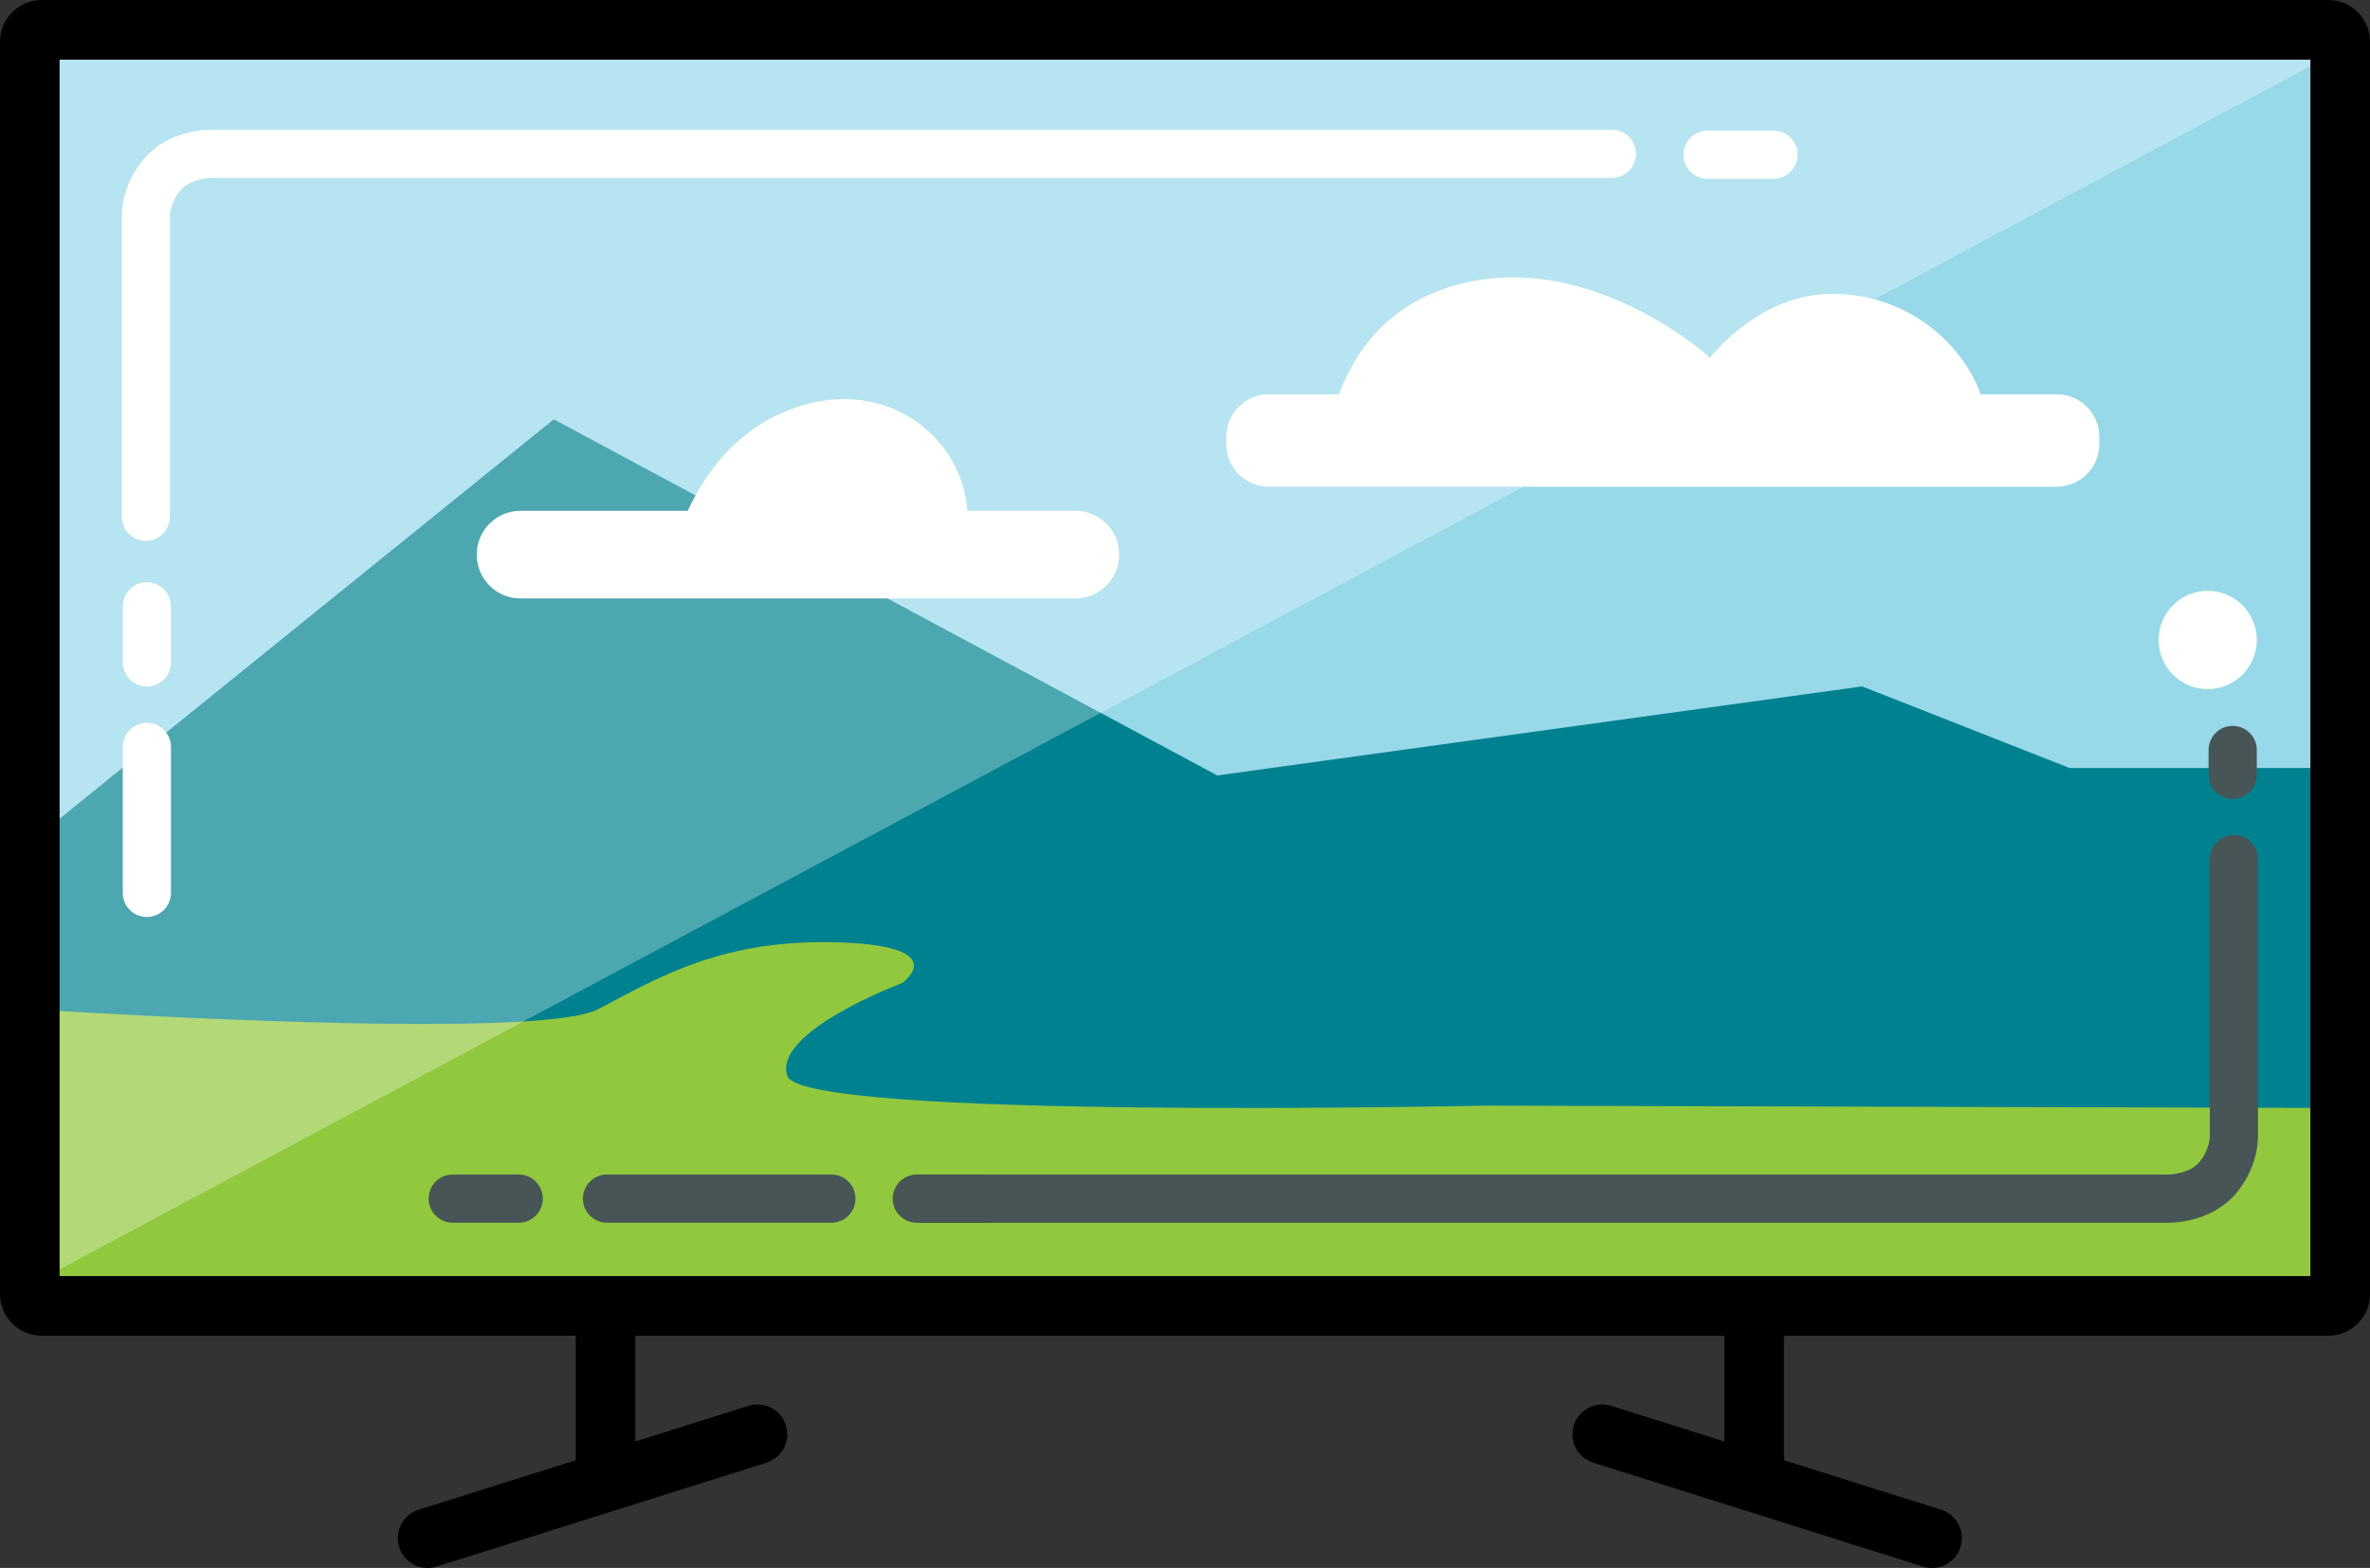
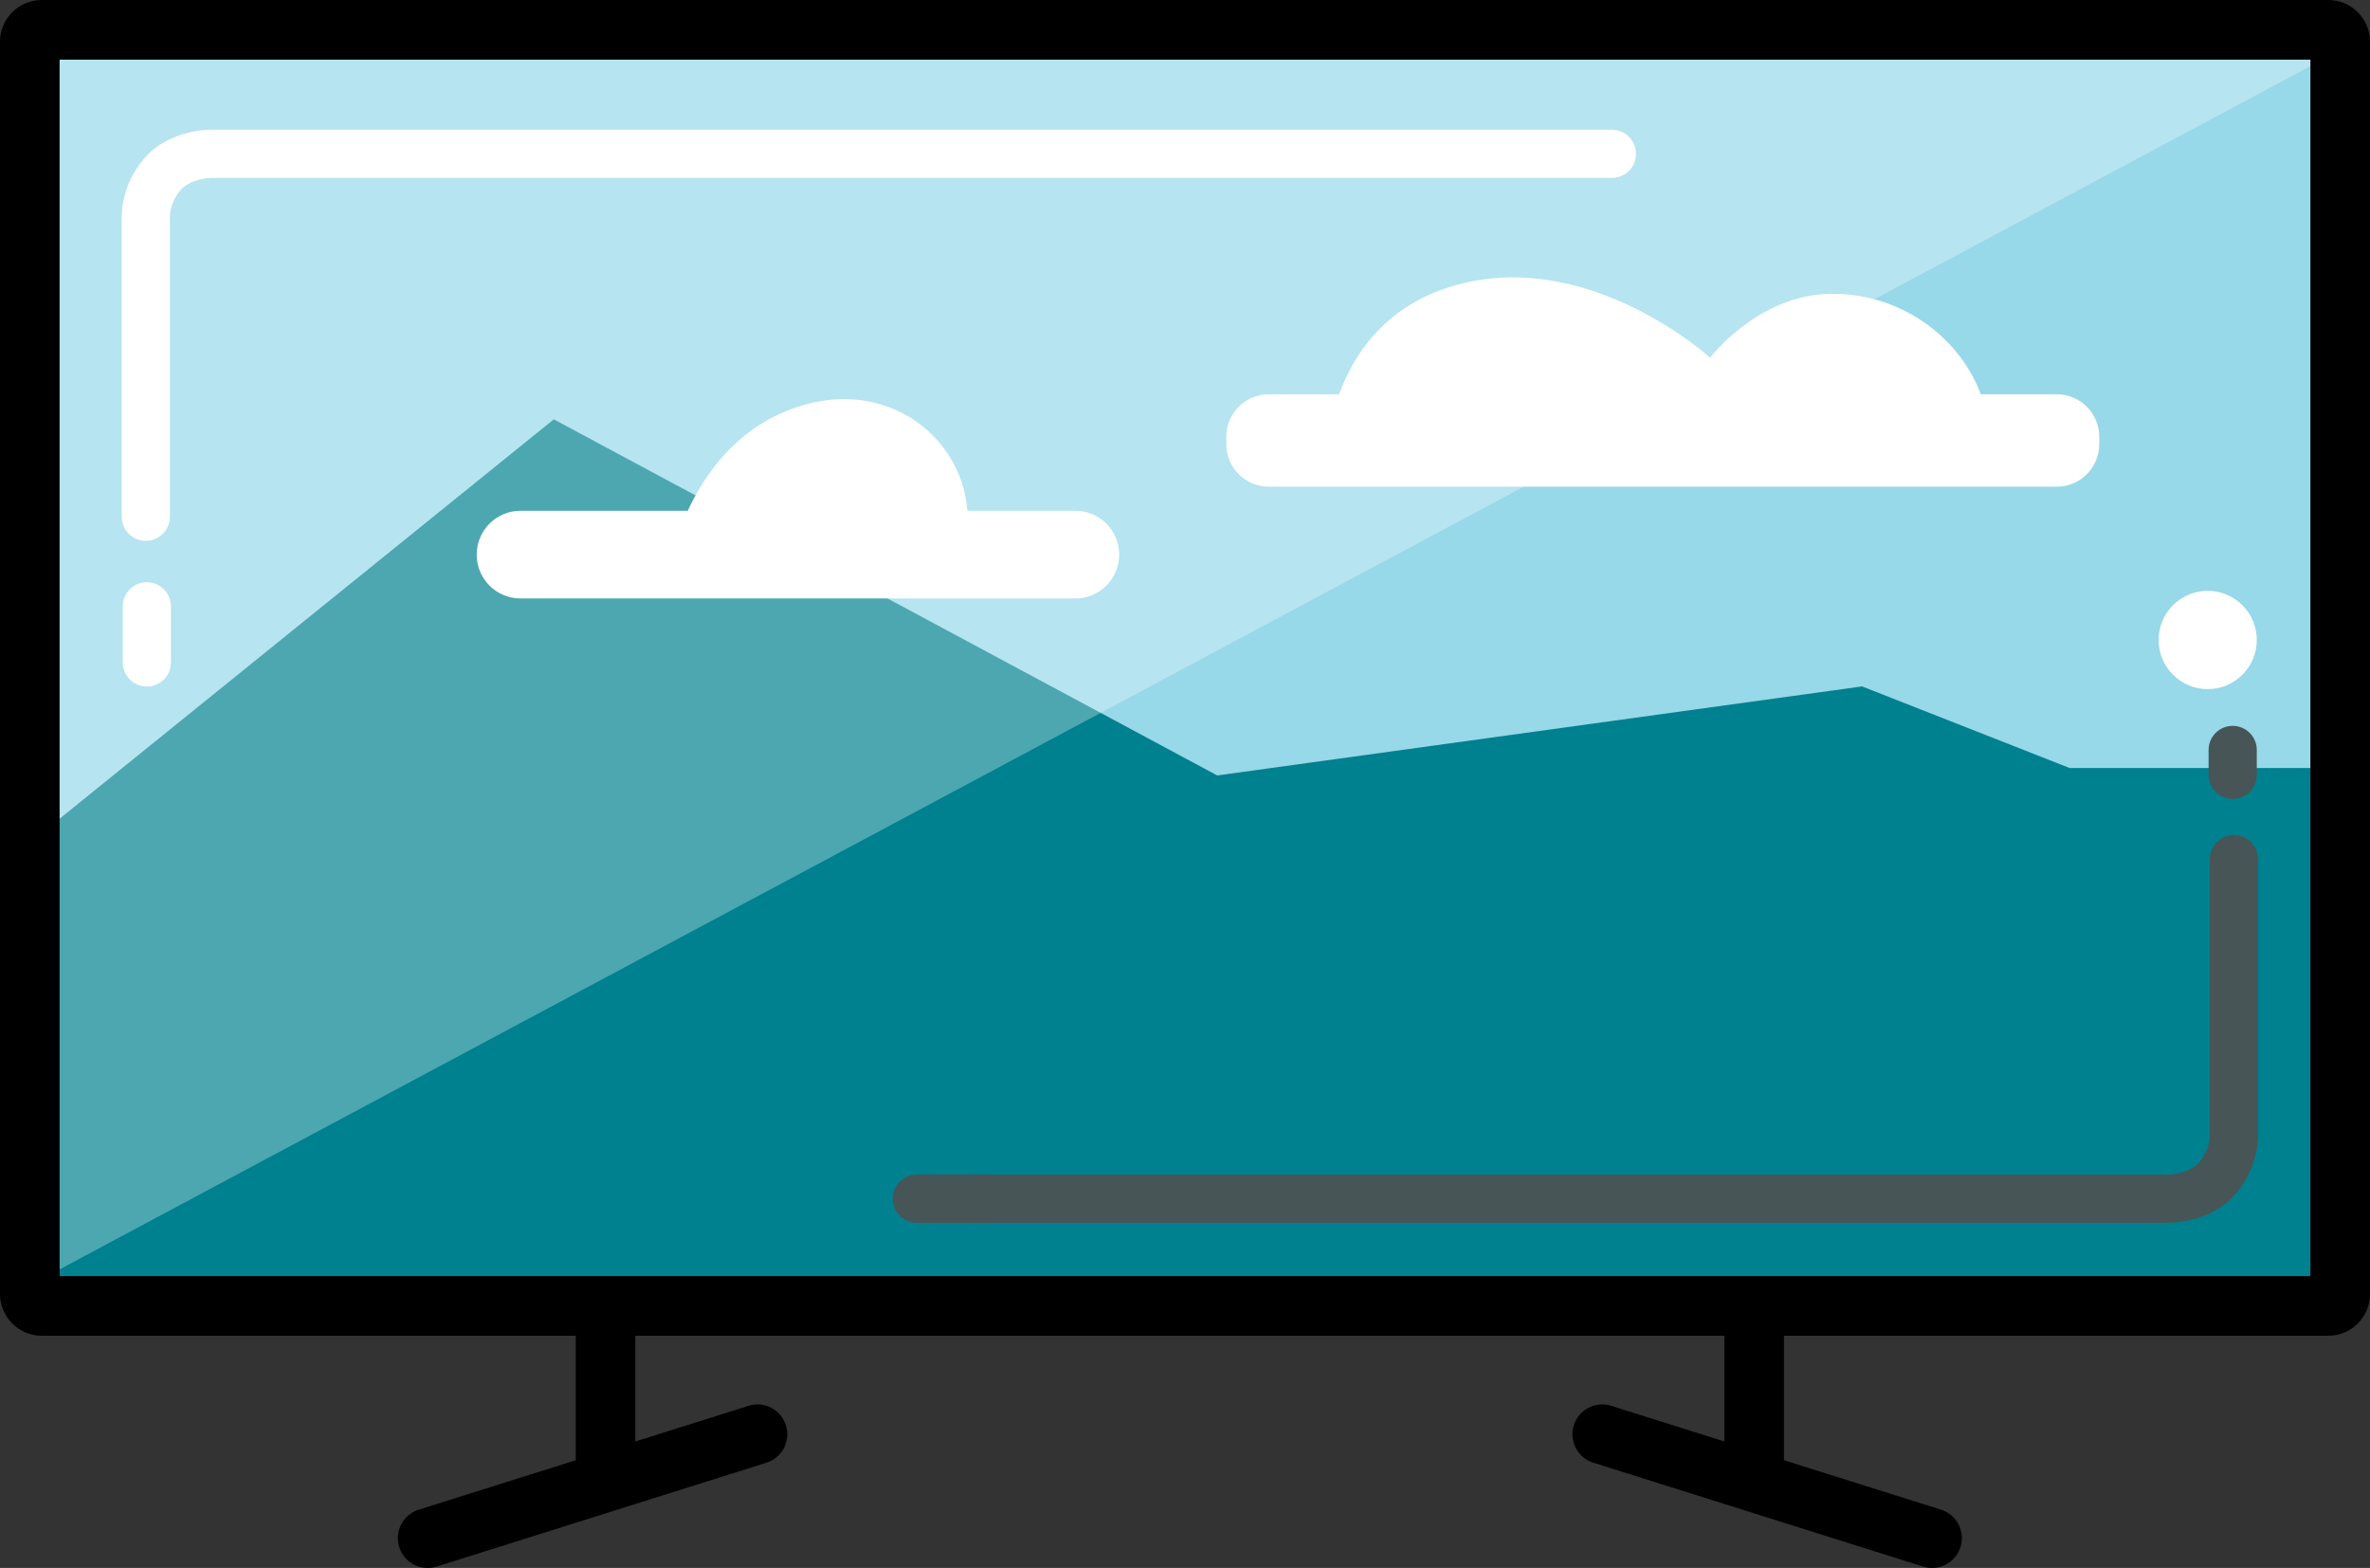
<svg xmlns="http://www.w3.org/2000/svg" width="656" height="434" viewBox="0 0 656 434" fill="none">
  <rect x="0" y="0" width="656" height="434" fill="#333333" stroke="none" />
  <g clip-path="url(#clip0_133_1760)">
    <path d="M20.95 279.322C20.95 279.322 148.156 288.562 165.597 279.322C183.039 270.082 200.475 259.812 232.28 260.841C264.084 261.87 249.721 272.101 249.721 272.101C249.721 272.101 213.815 285.486 217.923 297.808C222.025 310.131 410.782 306.025 410.782 306.025L649.809 306.68L653.911 354.281H8.248L20.95 279.328V279.322Z" fill="#C4E3DC" />
    <path d="M14.797 227.985L153.286 116.07L336.919 214.639L515.416 189.994L572.866 212.586H653.911V354.281H8.248L14.797 227.985Z" fill="#9FCAD6" />
    <path d="M327.302 67.386H297.405C295.888 46.131 273.651 29.208 247.577 39.648C233.143 45.427 224.768 57.127 220.006 67.386H173.719C167.021 67.386 161.594 72.818 161.594 79.521C161.594 86.225 167.021 91.657 173.719 91.657H327.307C334.004 91.657 339.432 86.225 339.432 79.521C339.432 72.818 334.004 67.386 327.307 67.386" fill="white" />
    <path d="M569.303 101.783H548.243C543.113 87.501 527.728 73.968 507.212 73.968C486.697 73.968 473.357 91.656 473.357 91.656C473.357 91.656 441.553 62.669 405.647 70.886C383.943 75.85 374.645 90.754 370.659 101.783H351.193C344.694 101.783 339.426 107.055 339.426 113.56V115.58C339.426 122.085 344.694 127.358 351.193 127.358H569.303C575.802 127.358 581.07 122.085 581.07 115.58V113.56C581.07 107.055 575.802 101.783 569.303 101.783Z" fill="white" />
    <path d="M624.669 177.138C624.669 184.65 618.582 190.743 611.076 190.743C603.57 190.743 597.483 184.65 597.483 177.138C597.483 169.626 603.57 163.533 611.076 163.533C618.582 163.533 624.669 169.626 624.669 177.138Z" fill="white" />
    <path d="M644.464 361.468H11.542C9.722 361.468 8.248 359.993 8.248 358.171V11.552C8.248 9.73 9.722 8.255 11.542 8.255H644.464C646.284 8.255 647.758 9.73 647.758 11.552V358.171C647.758 359.993 646.284 361.468 644.464 361.468Z" fill="#97D8E9" />
    <path d="M14.797 227.985L153.286 116.07L336.919 214.639L515.416 189.994L572.866 212.586H653.911V354.281H8.248L14.797 227.985Z" fill="#00818F" />
-     <path d="M8.248 279.322C8.248 279.322 148.156 288.562 165.597 279.322C183.039 270.082 200.475 259.812 232.28 260.841C264.078 261.87 249.721 272.101 249.721 272.101C249.721 272.101 213.815 285.486 217.917 297.808C222.019 310.131 410.777 306.025 410.777 306.025L649.803 306.68L653.905 354.281H8.248V279.328V279.322Z" fill="#92C83E" />
    <path d="M297.653 141.381H267.757C266.239 120.126 244.003 103.203 217.928 113.643C203.494 119.422 195.12 131.122 190.358 141.381H144.07C137.373 141.381 131.946 146.813 131.946 153.516C131.946 160.22 137.373 165.652 144.07 165.652H297.659C304.356 165.652 309.783 160.22 309.783 153.516C309.783 146.813 304.356 141.381 297.659 141.381" fill="white" />
    <path d="M569.303 109.135H548.243C543.113 94.853 527.728 81.32 507.212 81.32C486.697 81.32 473.357 99.009 473.357 99.009C473.357 99.009 441.553 70.021 405.647 78.238C383.943 83.202 374.645 98.106 370.659 109.135H351.193C344.694 109.135 339.426 114.408 339.426 120.913V122.933C339.426 129.438 344.694 134.71 351.193 134.71H569.303C575.802 134.71 581.07 129.438 581.07 122.933V120.913C581.07 114.408 575.802 109.135 569.303 109.135Z" fill="white" />
    <path d="M624.669 177.138C624.669 184.65 618.582 190.743 611.076 190.743C603.57 190.743 597.483 184.65 597.483 177.138C597.483 169.626 603.57 163.533 611.076 163.533C618.582 163.533 624.669 169.626 624.669 177.138Z" fill="white" />
    <path d="M40.36 149.714C36.676 149.714 33.69 146.725 33.69 143.038V60.655C33.624 58.828 33.734 51.057 39.876 43.913C46.815 35.85 57.565 35.828 59.572 35.9H446.16C449.845 35.9 452.83 38.888 452.83 42.576C452.83 46.263 449.845 49.252 446.16 49.252H59.204L59.083 49.241C57.45 49.186 52.517 49.675 49.983 52.625C47.107 55.971 47.013 59.554 47.019 60.088L47.052 60.385L47.03 60.501V143.038C47.03 146.725 44.044 149.714 40.36 149.714Z" fill="white" />
    <path d="M40.646 190.032C36.962 190.032 33.976 187.044 33.976 183.357V167.831C33.976 164.144 36.962 161.155 40.646 161.155C44.33 161.155 47.316 164.144 47.316 167.831V183.357C47.316 187.044 44.33 190.032 40.646 190.032Z" fill="white" />
-     <path d="M40.646 253.819C36.962 253.819 33.976 250.83 33.976 247.143V206.741C33.976 203.054 36.962 200.065 40.646 200.065C44.33 200.065 47.316 203.054 47.316 206.741V247.143C47.316 250.83 44.33 253.819 40.646 253.819Z" fill="white" />
-     <path d="M143.575 338.447H125.314C121.63 338.447 118.645 335.459 118.645 331.772C118.645 328.084 121.63 325.096 125.314 325.096H143.575C147.259 325.096 150.245 328.084 150.245 331.772C150.245 335.459 147.259 338.447 143.575 338.447Z" fill="#475556" />
    <path d="M272.948 338.447H254.686C251.002 338.447 248.017 335.459 248.017 331.772C248.017 328.084 251.002 325.096 254.686 325.096H272.948C276.632 325.096 279.617 328.084 279.617 331.772C279.617 335.459 276.632 338.447 272.948 338.447Z" fill="#475556" />
-     <path d="M490.903 49.493H472.642C468.958 49.493 465.972 46.505 465.972 42.817C465.972 39.13 468.958 36.142 472.642 36.142H490.903C494.587 36.142 497.573 39.13 497.573 42.817C497.573 46.505 494.587 49.493 490.903 49.493Z" fill="white" />
-     <path d="M230.118 338.447H168.017C164.332 338.447 161.347 335.459 161.347 331.772C161.347 328.084 164.332 325.096 168.017 325.096H230.118C233.802 325.096 236.788 328.084 236.788 331.772C236.788 335.459 233.802 338.447 230.118 338.447Z" fill="#475556" />
    <path d="M617.993 221.139C614.309 221.139 611.323 218.15 611.323 214.463V207.589C611.323 203.902 614.309 200.913 617.993 200.913C621.677 200.913 624.663 203.902 624.663 207.589V214.463C624.663 218.15 621.677 221.139 617.993 221.139Z" fill="#475556" />
    <path d="M599.809 338.464C599.523 338.464 599.292 338.464 599.127 338.453H253.768C250.084 338.453 247.098 335.464 247.098 331.777C247.098 328.09 250.084 325.101 253.768 325.101H599.49L599.611 325.112C601.25 325.167 606.171 324.677 608.706 321.728C611.587 318.381 611.675 314.799 611.67 314.265L611.637 313.962L611.659 313.846V237.787C611.659 234.1 614.645 231.111 618.329 231.111C622.013 231.111 624.999 234.1 624.999 237.787V313.692C625.065 315.519 624.955 323.291 618.813 330.434C612.462 337.82 602.905 338.458 599.798 338.458L599.809 338.464Z" fill="#475556" />
    <g opacity="0.3">
      <path d="M11.514 8.778L11.426 354.061L646.696 14.486L11.514 8.778Z" fill="white" />
    </g>
    <path d="M644.464 368.811H11.541C5.68 368.811 0.913 364.039 0.913 358.172V11.553C0.913 5.686 5.68 0.914 11.541 0.914H644.464C650.325 0.914 655.093 5.686 655.093 11.553V358.172C655.093 364.039 650.325 368.811 644.464 368.811ZM15.583 354.127H640.417V15.598H15.583V354.127Z" fill="black" />
    <path d="M167.61 414.49C163.057 414.49 159.362 410.792 159.362 406.235V369.273C159.362 364.716 163.057 361.018 167.61 361.018C172.163 361.018 175.858 364.716 175.858 369.273V406.235C175.858 410.792 172.163 414.49 167.61 414.49Z" fill="black" />
    <path d="M118.364 434C114.856 434 111.606 431.744 110.501 428.221C109.132 423.873 111.546 419.239 115.895 417.869L207.195 389.119C211.539 387.754 216.169 390.17 217.538 394.517C218.907 398.865 216.493 403.499 212.144 404.87L120.844 433.62C120.019 433.879 119.183 434.006 118.364 434.006V434Z" fill="black" />
    <path d="M485.542 414.49C480.989 414.49 477.294 410.792 477.294 406.235V369.273C477.294 364.716 480.989 361.018 485.542 361.018C490.095 361.018 493.79 364.716 493.79 369.273V406.235C493.79 410.792 490.095 414.49 485.542 414.49Z" fill="black" />
    <path d="M534.788 434C533.968 434 533.133 433.879 532.308 433.614L441.008 404.864C436.664 403.493 434.25 398.859 435.614 394.512C436.983 390.164 441.613 387.748 445.957 389.113L537.257 417.863C541.601 419.234 544.014 423.868 542.651 428.215C541.546 431.738 538.29 433.994 534.788 433.994V434Z" fill="black" />
    <path d="M644.464 369.724H11.542C5.18 369.724 0 364.54 0 358.172V11.552C0 5.179 5.18 0 11.542 0H644.464C650.826 0 656.005 5.179 656.005 11.552V358.172C656.005 364.54 650.831 369.724 644.464 369.724ZM16.496 353.213H639.504V16.511H16.496V353.213Z" fill="black" />
  </g>
  <defs>
    <clipPath id="clip0_133_1760">
      <rect width="656" height="434" fill="white" />
    </clipPath>
  </defs>
</svg>